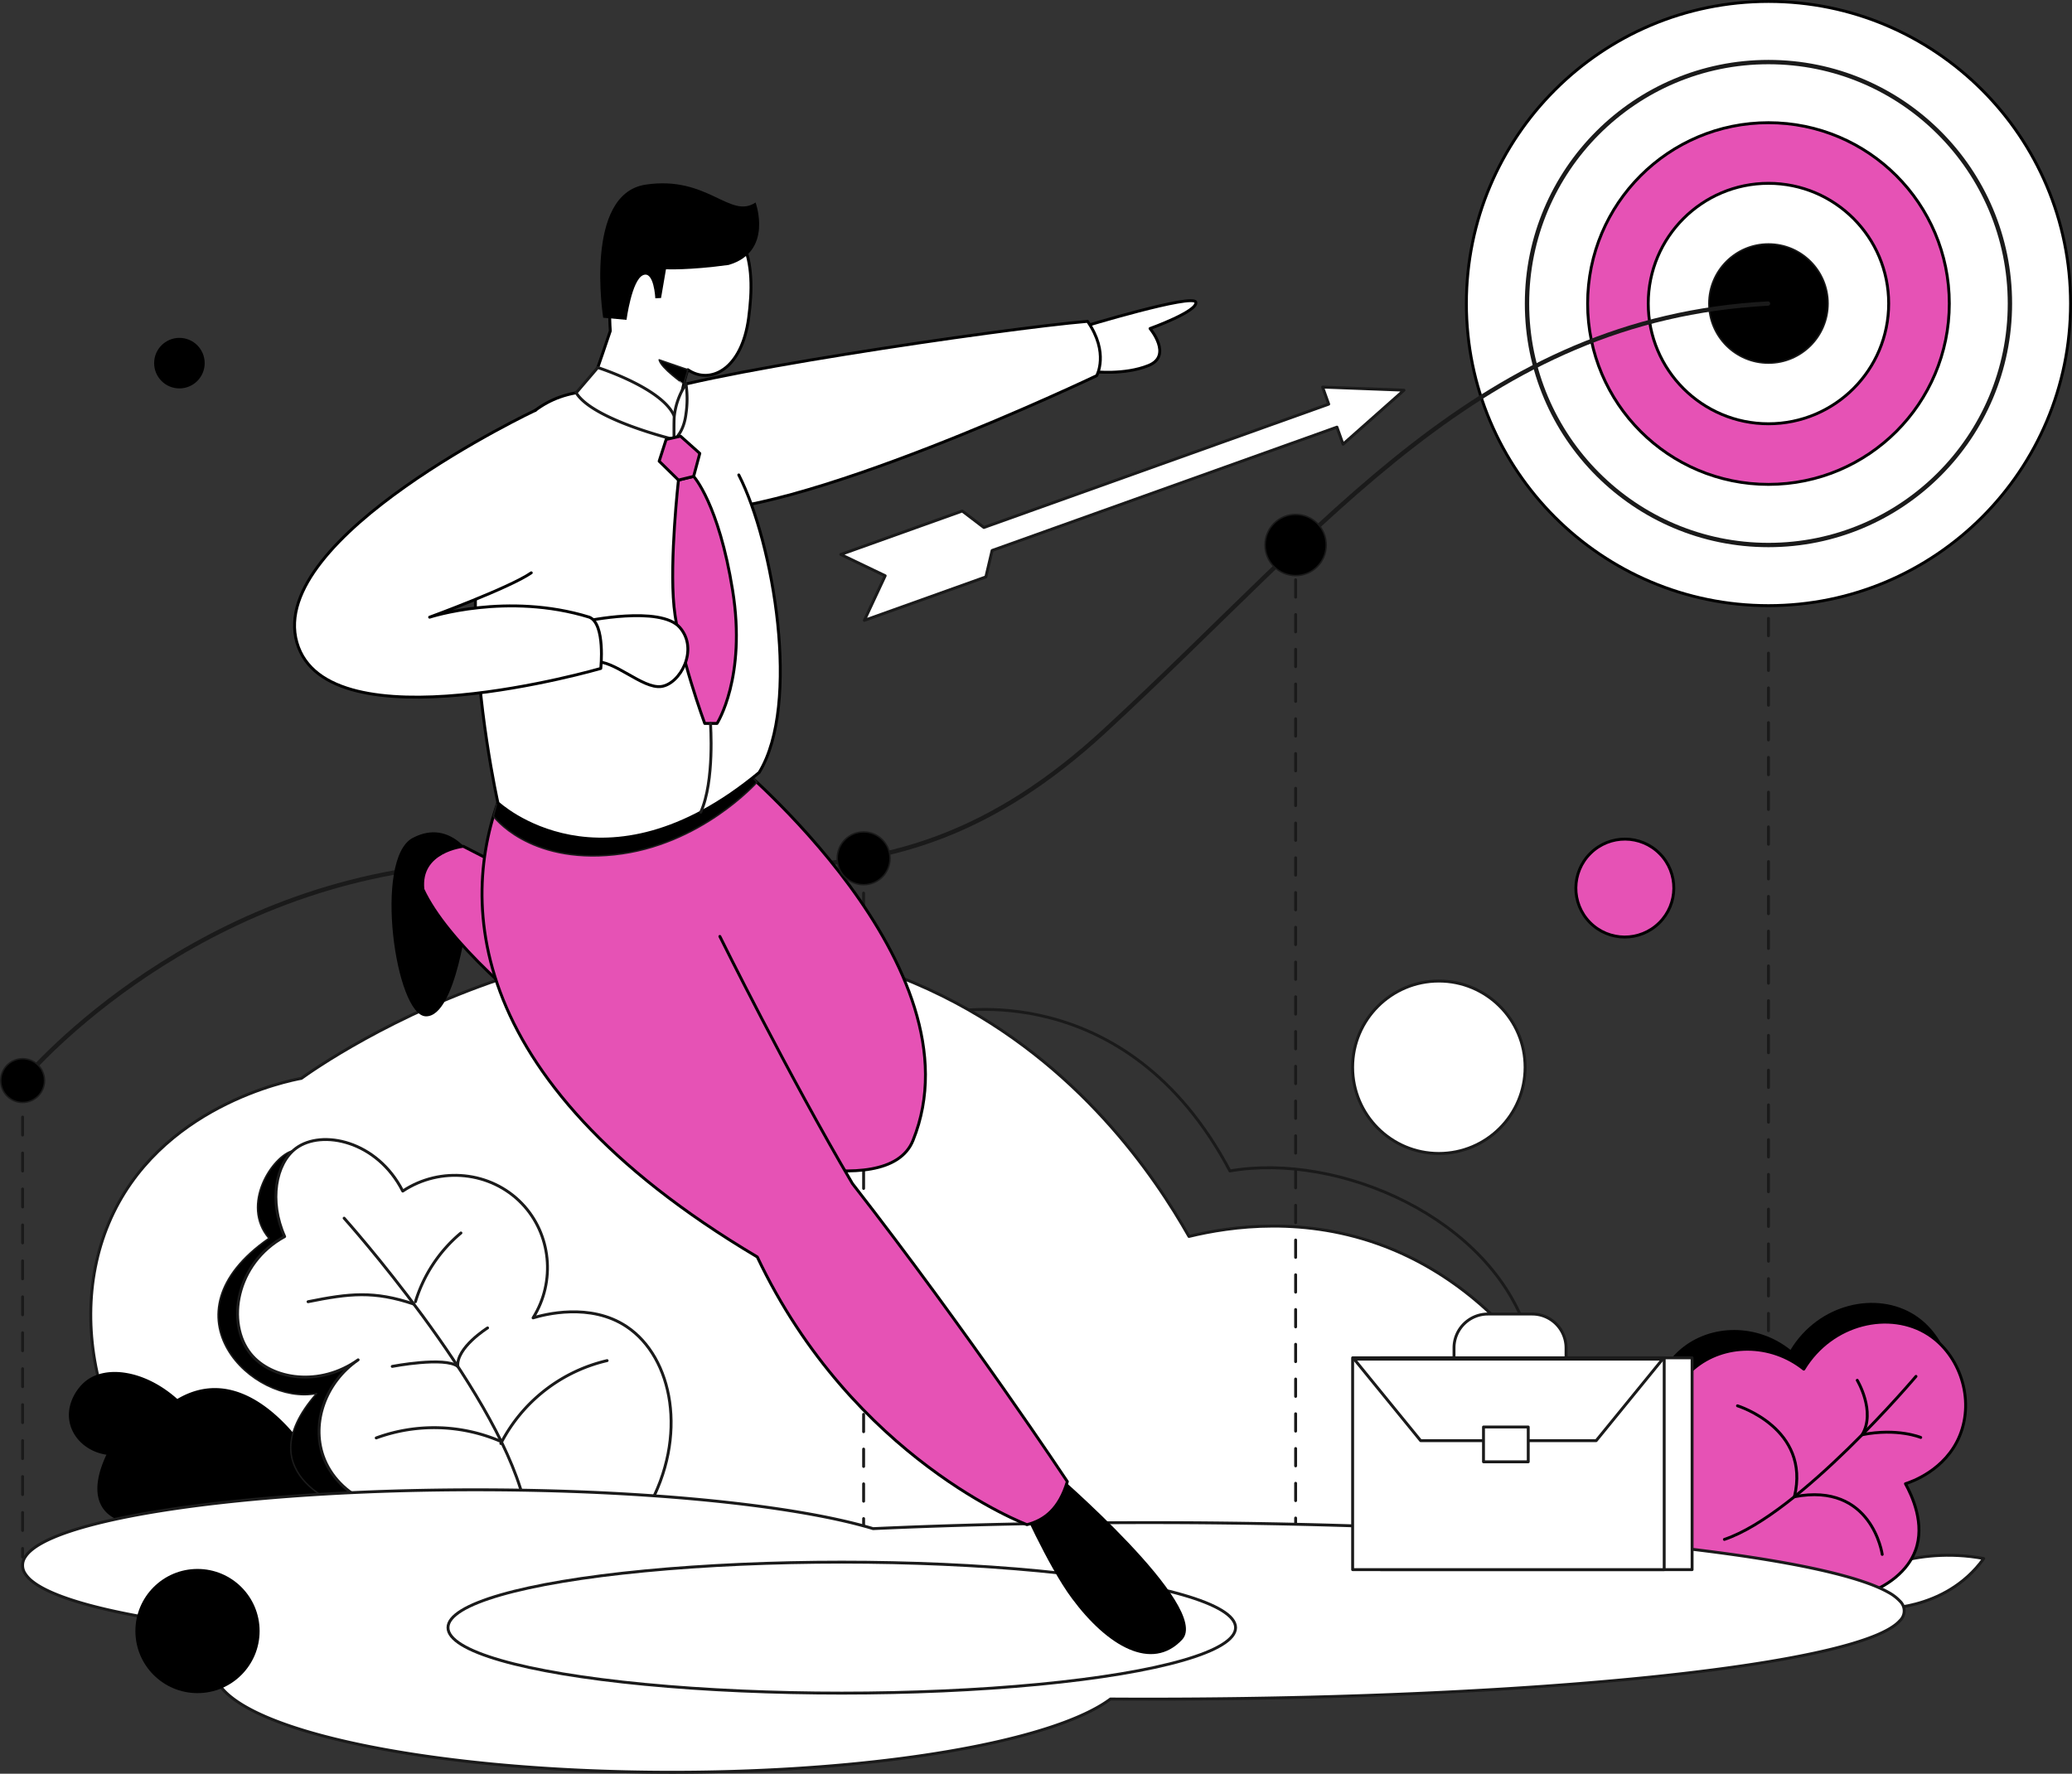
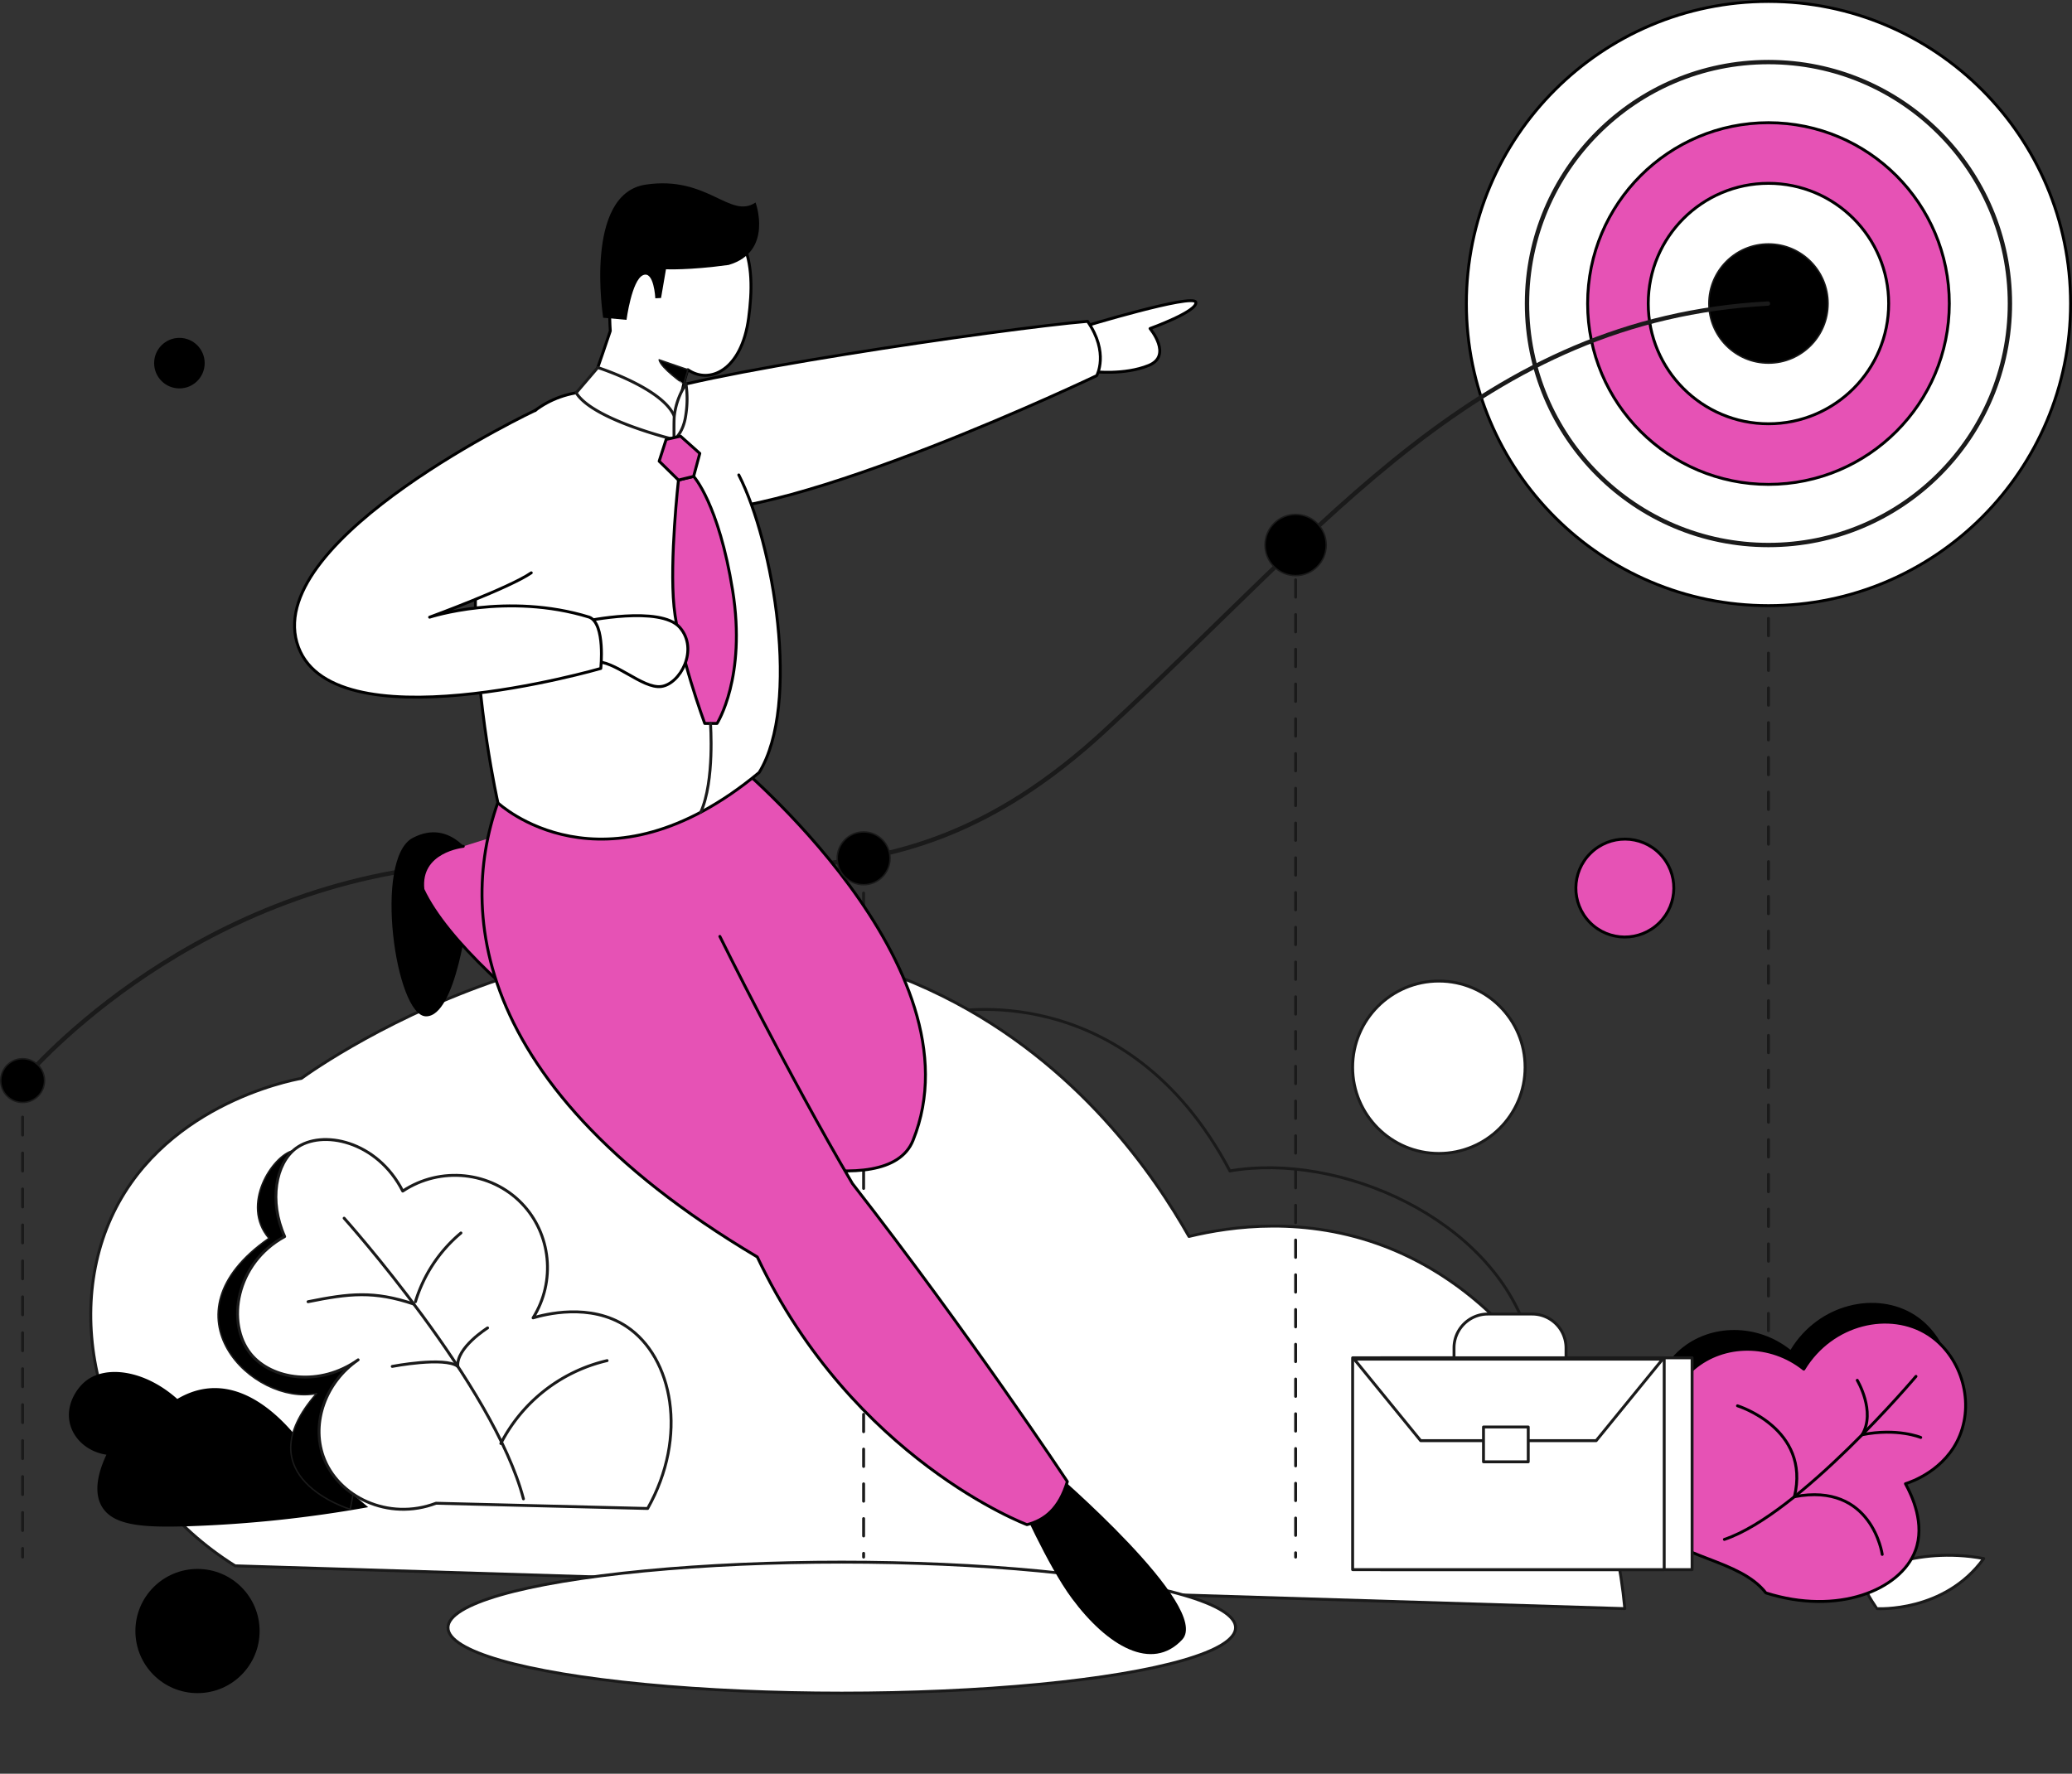
<svg xmlns="http://www.w3.org/2000/svg" viewBox="0 0 1430.64 1225">
  <rect x="0" y="0" width="1430.64" height="1225" fill="#333333" stroke="none" />
  <defs>
    <style>.MAU-1,.cls-5{fill:#fff;}.Graphic-Style-16,.Graphic-Style-6,.MAU-1,.cls-3,.cls-4,.cls-6{stroke:#1a1a1a;}.Graphic-Style-16,.Graphic-Style-6,.MAU-1,.cls-1,.cls-2,.cls-3,.cls-4,.cls-5,.cls-6,.cls-7{stroke-linecap:round;stroke-linejoin:round;}.Graphic-Style-6,.MAU-1,.cls-1,.cls-2,.cls-3,.cls-4,.cls-5,.cls-7{stroke-width:2px;}.cls-1{fill:#e652b5;}.cls-1,.cls-2,.cls-5,.cls-7{stroke:#000;}.Graphic-Style-16,.Graphic-Style-6,.cls-2,.cls-3,.cls-4{fill:none;}.cls-3{stroke-dasharray:12.413 12.413;}.cls-4{stroke-dasharray:12;}.Graphic-Style-16{stroke-width:3px;}.cls-7{fill:#e652b5;}</style>
  </defs>
  <title>Asset 169</title>
  <g id="Layer_2" data-name="Layer 2">
    <g id="_3" data-name="3">
      <path class="MAU-1" d="M1286.052,1088.274s35.168-20.911,83.644-11.881c-27.089,37.545-73.663,34.596-73.663,34.596S1284.626,1095.878,1286.052,1088.274Z" />
      <path d="M1155.497,1016.4c-22.178-26.114-18.715-64.575,4.934-84.646,20.6-17.482,52.838-17.89,75.849.531,19.421-32.115,59.63-41.002,85.973-23.962,21.789,14.094,32.085,44.627,21.708,69.908-9.852,24.002-33.717,32.009-37.484,33.206,4.532,8.211,13.765,27.881,6.835,46.25-10.304,27.313-53.74,44.855-103.186,29.153Q1182.812,1051.62,1155.497,1016.4Z" />
      <path class="cls-1" d="M1139.438,1052.92c-22.178-26.114,6.511-87.801,30.16-107.871,20.6-17.482,52.838-17.89,75.849.531,19.421-32.115,59.63-41.002,85.973-23.962,21.789,14.094,32.085,44.627,21.708,69.908-9.852,24.002-33.717,32.009-37.484,33.206,4.532,8.211,13.765,27.881,6.835,46.25-10.304,27.313-53.74,44.855-103.186,29.153C1201.084,1076.655,1157.648,1076.4,1139.438,1052.92Z" />
      <path class="cls-2" d="M1322.916,950.584s-80.317,95.114-132.284,112.594" />
      <path class="cls-2" d="M1238.979,1033.696c11.386-47.199-39.305-62.787-39.305-62.787" />
      <path class="cls-2" d="M1299.604,1073.536s-7.029-50.128-60.625-39.84" />
      <path class="cls-2" d="M1282.358,953.285s13.012,21.574,3.387,37.602c24.292-4.862,40.451,1.881,40.451,1.881" />
      <path class="Graphic-Style-6" d="M655.173,699.224s122.203-26.379,194.042,109.478c74.963-13.018,180.774,32.235,205.983,113.943C960.492,938.684,786.359,896.763,786.359,896.763Z" />
      <path class="MAU-1" d="M1121.892,1110.989c-11.118-117.538-74.676-215.298-165.745-250.214-54.998-21.086-106.06-13.896-135.213-6.824-23.694-41.794-75.871-119.18-170.107-166.051-213.35-106.116-431.812,48.865-442.713,56.867-7.749,1.369-98.895,19.001-133.032,100.086-32.827,77.973.633,182.39,87.234,236.566Z" />
      <line class="Graphic-Style-6" x1="15.609" y1="753.098" x2="15.609" y2="759.098" />
      <line class="cls-3" x1="15.609" y1="771.51" x2="15.609" y2="1063.205" />
      <line class="Graphic-Style-6" x1="15.609" y1="1069.411" x2="15.609" y2="1075.411" />
      <line class="cls-4" x1="596.295" y1="592.796" x2="596.295" y2="1075.411" />
      <line class="cls-4" x1="894.586" y1="376.411" x2="894.586" y2="1075.411" />
      <line class="cls-4" x1="1221.061" y1="235.072" x2="1221.061" y2="926.301" />
      <ellipse class="cls-5" cx="1221.061" cy="209.641" rx="208.579" ry="208.641" />
      <ellipse class="Graphic-Style-16" cx="1221.061" cy="209.641" rx="166.72" ry="166.77" />
      <ellipse class="cls-1" cx="1221.061" cy="209.641" rx="124.862" ry="124.899" />
      <ellipse class="cls-5" cx="1221.061" cy="209.641" rx="83.004" ry="83.028" />
      <ellipse class="cls-6" cx="1221.061" cy="209.641" rx="41.145" ry="41.158" />
      <path class="Graphic-Style-16" d="M15.623,746.3S123.382,615.946,306.105,597.855s301.645,49.837,456.532-93.047,259.938-284.48,458.09-295.167" />
      <path d="M216.625,1009.214s-42.125-73.824-94.214-43.026C99.822,946.047,72.925,942.63,58.997,953.959c-6.803,5.534-14.151,17.546-10.418,30.345,3.087,10.585,12.84,18.578,24.912,20.381-4.39,9.291-9.769,24.53-3.171,35.78,7.901,13.472,29.102,14.619,60.696,13.587a858.894,858.894,0,0,0,123.203-13.134Z" />
      <path class="cls-6" d="M241.839,1042.382s-74.133-22.298-23.252-79.968c-43.484,8.756-109.313-54.198-32.915-107.188-19.93-23.249,2.664-57.393,16.733-60.551,15.276,48.474,58.458,145.026,58.458,145.026Z" />
      <path class="MAU-1" d="M447.178,1041.824c28.163-49.926,17.25-104.4-14.495-125.606-25.231-16.855-57.036-8.294-64.621-6.039,15.842-25.266,12.447-58.11-7.851-79.108-21.275-22.008-56.061-25.77-82.136-8.454-17.736-34.914-55.884-42.76-73.68-29.59-14.037,10.388-18.844,36.389-7.851,60.992-33.993,18.525-40.422,59.927-23.554,80.92,14.547,18.104,47.99,22.981,74.285,4.227-22.721,15.625-32.212,43.478-24.158,66.427,9.923,28.273,45.072,45.096,77.908,32.609Q374.102,1040.012,447.178,1041.824Z" />
      <path class="MAU-1" d="M237.612,841.336S340.885,956.677,361.419,1035.181" />
      <path class="Graphic-Style-6" d="M212.702,899.021c28.542-5.743,45.457-7.664,73.047,1.632" />
      <path class="Graphic-Style-6" d="M318.25,851.557a99.751,99.751,0,0,0-31.397,47.456" />
-       <path class="Graphic-Style-6" d="M259.775,993.099a116.345,116.345,0,0,1,85.55,2.205" />
      <path class="Graphic-Style-6" d="M419.187,939.7a110.782,110.782,0,0,0-73.374,57.231" />
      <path class="Graphic-Style-6" d="M270.828,943.693s36.173-6.945,45.264,0c-1.176-12.983,20.566-26.571,20.566-26.571" />
-       <path class="MAU-1" d="M17.344,1075.411c2.127-3.434,6.062-6.634,11.608-9.706,9.709-5.366,24.413-10.316,43.253-14.761C128.71,1037.622,222.419,1028.926,328.5,1028.924c86.21 0,164.256,5.747,220.792,15.048,21.063,3.466,39.133,7.423,53.55,11.77,59.02-2.682,123.299-4.156,190.564-4.157,143.764 0,273.915,6.729,368.156,17.612,47.123,5.443,85.264,11.921,111.675,19.131,13.209,3.608,23.482,7.392,30.521,11.362a31.149,31.149,0,0,1,8.105,6.145,9.197,9.197,0,0,1,0,13.398c-3.509,3.974-9.977,7.671-19.175,11.249-16.093,6.246-40.57,12.035-71.957,17.232-94.146,15.583-250.425,25.767-427.324,25.768q-13.417,0-26.671-.078c-7.834,5.828-18.776,11.288-32.416,16.343-27.779,10.285-66.717,18.84-113.034,24.833-46.315,5.992-100.003,9.418-157.246,9.418-87.228-.001-166.196-7.952-223.412-20.825-28.61-6.439-51.78-14.101-67.865-22.656-8.043-4.28-14.319-8.782-18.621-13.509-4.298-4.721-6.632-9.713-6.632-14.879-.001-4.578,1.837-9.021,5.247-13.259-7.839-3.779-14.26-8.181-18.861-13.07a35.582,35.582,0,0,1-3.394-4.176q-11.896-1.607-22.793-3.398c-28.271-4.652-51.159-10.188-67.043-16.365-7.944-3.092-14.139-6.338-18.404-9.765a21.529,21.529,0,0,1-4.917-5.31,10.191,10.191,0,0,1,0-11.378Z" />
      <ellipse class="MAU-1" cx="581.223" cy="1124.106" rx="271.9" ry="45.238" />
      <path d="M327.711,594.404s-15.552-30.036-42.762-15.699S273.079,701.673,294.103,701.923s29.102-71.972,29.102-71.972" />
-       <path class="cls-7" d="M506.485,525.865S678.914,667.623,630.389,787.661C612.082,832.95,495.559,791.03,495.559,791.03s-170.32-105.725-203.539-176.768c-2.931-26.694,27.872-29.76,27.872-29.76l44.469,22.816,16.344-47.274" />
+       <path class="cls-7" d="M506.485,525.865S678.914,667.623,630.389,787.661C612.082,832.95,495.559,791.03,495.559,791.03s-170.32-105.725-203.539-176.768c-2.931-26.694,27.872-29.76,27.872-29.76" />
      <path d="M726.399,1015.335s110.734,94.789,89.83,117.109-51.561,4.633-76.116-28.492c-16.807-22.529-37.447-69.667-37.447-69.667Z" />
      <path class="cls-7" d="M497.035,646.728s47.328,95.743,91.524,170.687c80.63,103.499,148.399,205.819,148.399,205.819-5.538,18.704-15.666,26.665-27.872,29.76,0,0-119.845-44.871-186.215-184.898C313.311,743.603,316.716,613.456,349.352,540.264l104.364,9.99" />
-       <path class="cls-6" d="M340.666,563.738s23.85,32.832,83.469,26.597,98.506-50.07,98.506-50.07l-8.273-9.45L344.859,547.82Z" />
      <path class="cls-5" d="M747.474,225.769s76.632-23.29,78.178-17.041-31.591,18.177-31.591,18.177,15.725,18.697-.971,25.501-38.008,4.251-38.008,4.251C758.312,261.305,741.157,230.538,747.474,225.769Z" />
      <path class="cls-5" d="M441.667,275.113c25.457-15.249,251.446-48.347,309.25-53.182,15.092,21.744,6.309,37.514,6.309,37.514S545.041,360.74,470.176,352.511" />
      <path class="cls-5" d="M510.103,328.004c23.988,46.95,42.957,158.301,14.07,205.503C416.525,622.884,343.816,554.53,343.816,554.53s-61.017-270.207,58.55-283.896c38.298-4.385,28.259-6.774,56.153,3.467" />
      <path class="cls-5" d="M466.258,299.399s3.622-30.271,8.684-44.069c14.962,10.414,37.169.48,41.975-35.78s2.397-78.352-58.27-79.762c-44.509-1.034-37.263,88.764-37.263,88.764s-8.374,25.08-14.449,41.639C426.938,295.173,466.258,299.399,466.258,299.399Z" />
      <path class="cls-6" d="M455.124,248.512l19.819,6.818-2.844,9.874S456.354,254.215,455.124,248.512Z" />
      <path d="M521.692,139.852s12.492,34.001-18.596,43.123c-27.468,3.791-43.263,2.987-43.263,2.987l-3.397,19.843-3.961.211s-.899-19.477-8.586-15.917-11.306,30.814-11.306,30.814L416.479,219.441s-13.585-85.462,29.288-91.923S504.035,151.684,521.692,139.852Z" />
      <circle class="cls-6" cx="15.623" cy="746.3" r="15.122" />
      <circle class="cls-6" cx="596.295" cy="592.796" r="18.241" />
      <circle class="cls-6" cx="894.586" cy="376.411" r="21.126" />
-       <polygon class="MAU-1" points="685.006 380.184 923.109 294.991 927.326 306.776 969.4 269.476 913.211 267.333 917.428 279.118 679.325 364.311 664.413 352.935 580.523 382.951 611.193 397.642 596.807 428.453 680.697 398.438 685.006 380.184" />
      <rect class="MAU-1" x="953.204" y="937.754" width="215.129" height="146.306" />
      <rect class="MAU-1" x="933.942" y="937.754" width="215.129" height="146.306" />
      <polygon class="MAU-1" points="1102.11 994.974 980.898 994.974 935.007 938.684 1148 938.684 1102.11 994.974" />
      <rect class="MAU-1" x="1024.301" y="985.551" width="30.898" height="24.036" />
      <path class="MAU-1" d="M1027.333,907.534h30.571a23.388,23.388,0,0,1,23.388,23.388v6.833a0,0,0,0,1,0,0h-77.346a0,0,0,0,1,0,0v-6.833A23.388,23.388,0,0,1,1027.333,907.534Z" />
      <path class="MAU-1" d="M397.833,271.293l14.916-17.438s47.926,15.212,53.513,35.619a69.093,69.093,0,0,1-.85,14.03S409.313,289.999,397.833,271.293Z" />
      <path class="MAU-1" d="M465.567,287.459a50.05,50.05,0,0,1,8.082-22.256,70.703,70.703,0,0,1,0,20.586c-1.659,13.605-8.237,17.714-8.237,17.714S465.223,290.929,465.567,287.459Z" />
      <path class="cls-7" d="M478.935,329.012s17.291,18.706,26.929,78.793-10.771,91.831-10.771,91.831h-8.504s-18.078-48.815-21.228-80.81,3.087-87.264,3.087-87.264Z" />
      <path class="cls-5" d="M404.102,429.063s51.883-11.054,65.248,4.251.23,39.113-12.809,40.814-32.598-18.706-46.204-17.006C397.015,447.202,404.102,429.063,404.102,429.063Z" />
      <path class="cls-5" d="M369.678,283.364S184.195,370.911,204.992,443.723s209.824,17.936,209.824,17.936,3.337-30.851-7.881-35.402c-56.712-17.553-110.305,0-110.305,0s55.243-20.241,70.191-30.642" />
      <polygon class="cls-7" points="459.943 303.504 455.124 318.525 468.447 331.563 478.935 329.012 483.186 313.14 469.873 301.236 459.943 303.504" />
      <path class="Graphic-Style-6" d="M490.556,499.637s3.01,39.618-6.715,61.331" />
      <ellipse class="cls-7" cx="1121.892" cy="613.339" rx="33.847" ry="33.782" transform="translate(-107.814 963.553) rotate(-44.562)" />
      <circle cx="136.369" cy="1126.462" r="42.883" />
      <circle cx="123.875" cy="250.798" r="17.451" />
      <ellipse class="MAU-1" cx="993.482" cy="737.095" rx="59.539" ry="59.534" />
    </g>
  </g>
</svg>